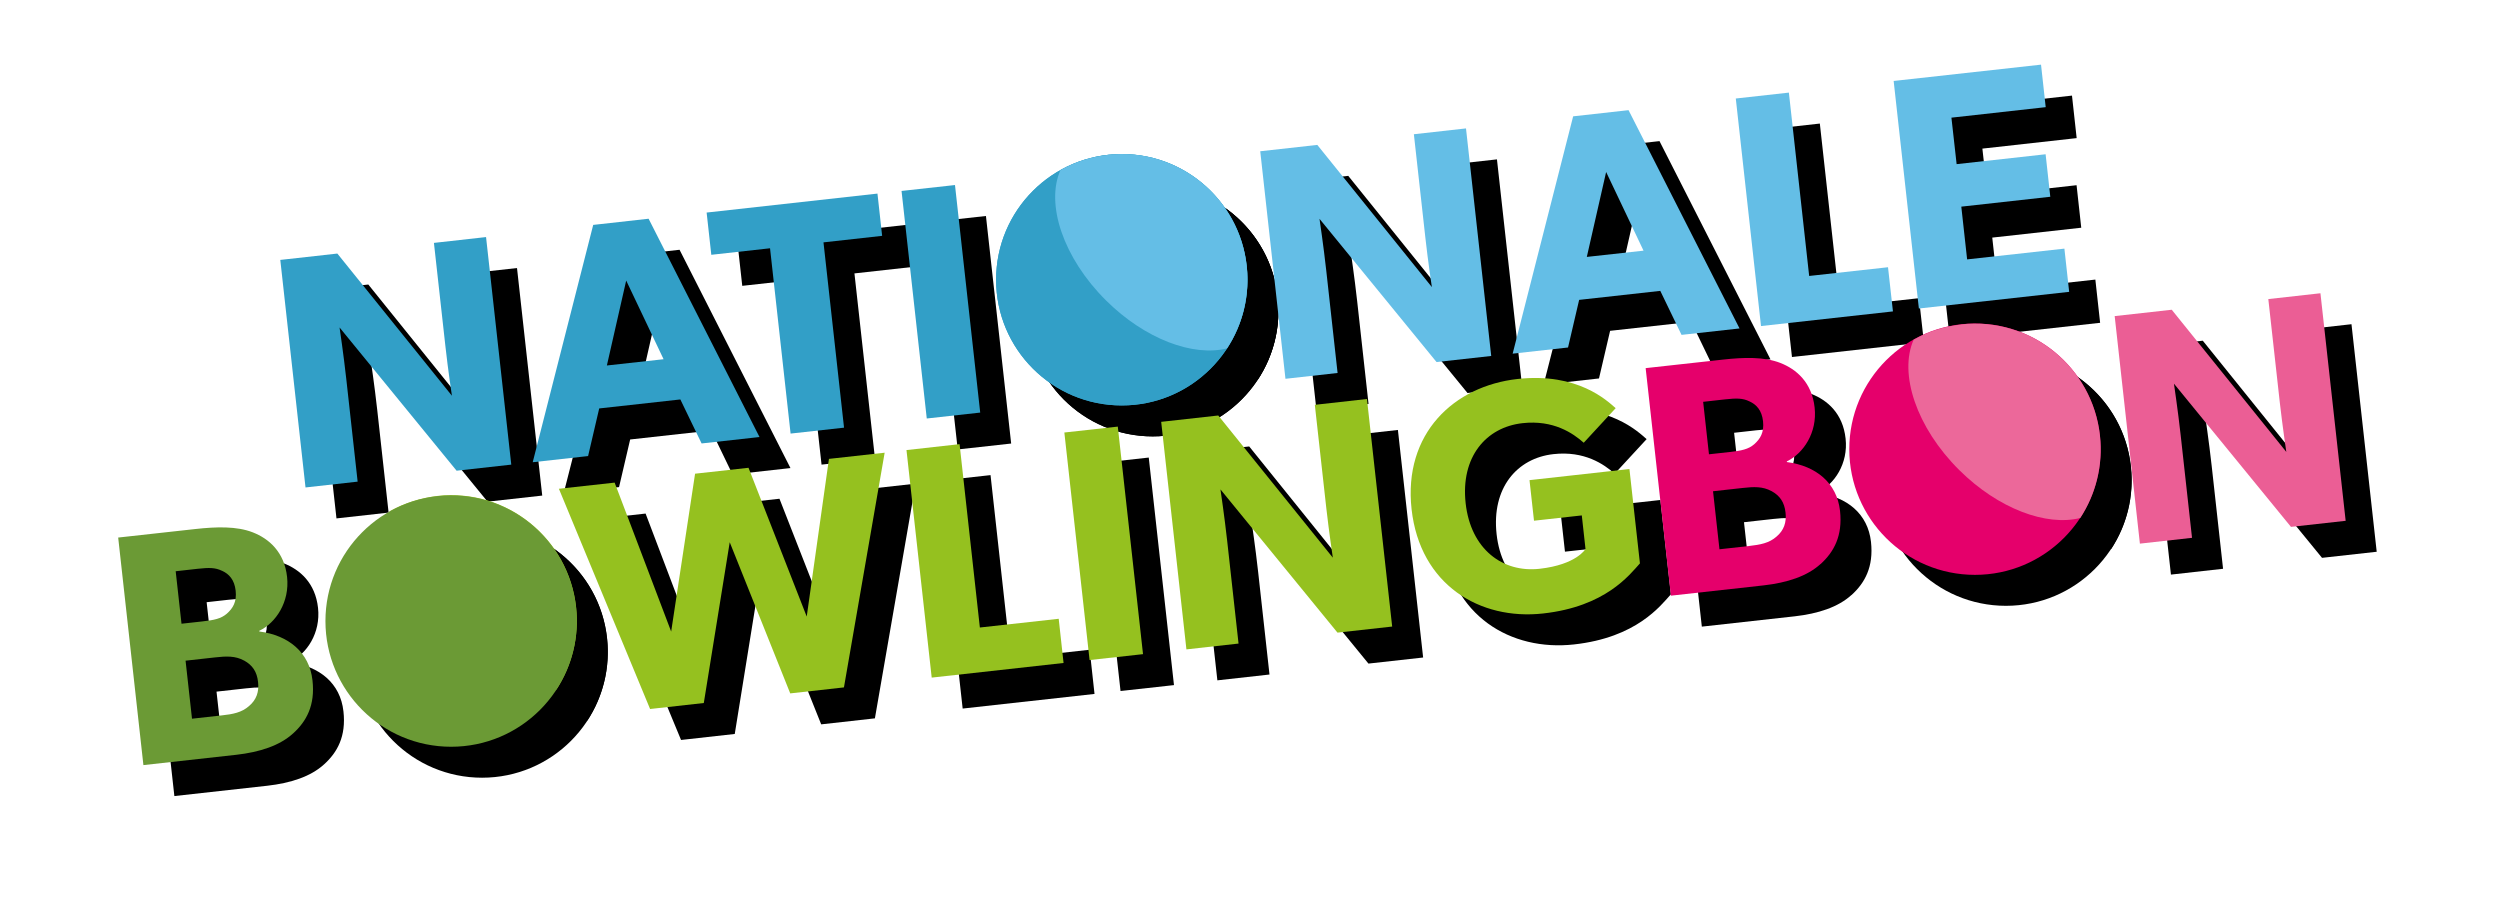
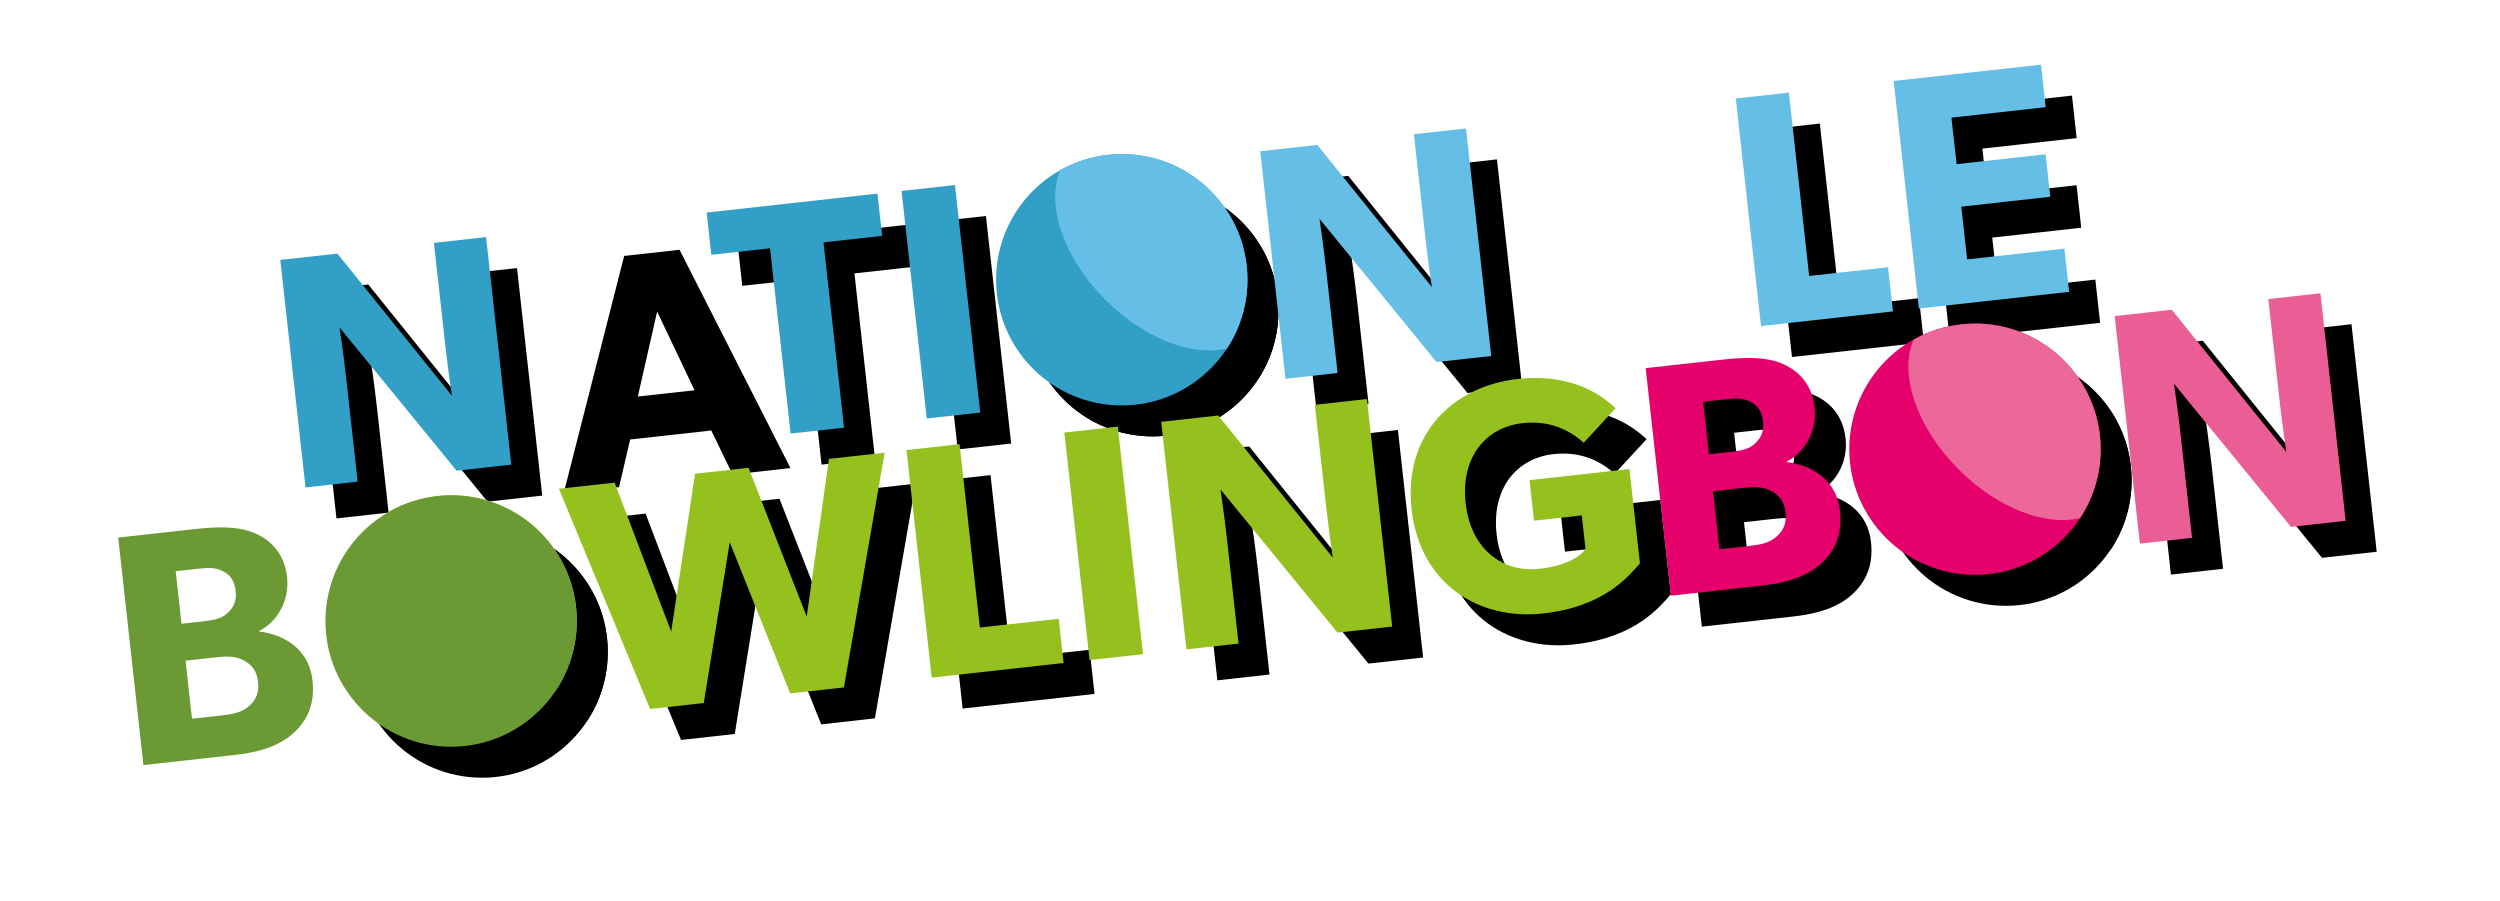
<svg xmlns="http://www.w3.org/2000/svg" id="Laag_2" data-name="Laag 2" viewBox="0 0 283.46 102.21">
  <defs>
    <style>
      .cls-1, .cls-2, .cls-3, .cls-4, .cls-5, .cls-6, .cls-7, .cls-8 {
        stroke-width: 0px;
      }

      .cls-2 {
        fill: #95c11f;
      }

      .cls-3 {
        fill: #e5006b;
      }

      .cls-4 {
        fill: #329fc7;
      }

      .cls-5 {
        fill: #6b9a35;
      }

      .cls-6 {
        fill: #64bee6;
      }

      .cls-7 {
        fill: #ec689a;
      }

      .cls-8 {
        fill: #eb5e95;
      }
    </style>
  </defs>
  <g>
    <path class="cls-1" d="m61.49,56.19l-6.21.69-13.27-16.24s.46,3.09.76,5.82l1.29,11.66-5.91.66-2.86-25.8,6.47-.72,12.99,16.12s-.44-2.9-.74-5.63l-1.3-11.7,5.91-.66,2.86,25.8Z" />
    <path class="cls-1" d="m89.64,53.07l-6.58.73-2.41-4.99-9.2,1.02-1.26,5.4-6.28.7,6.86-26.91,6.28-.7,12.58,24.76Zm-10.89-8.82l-4.24-8.92-2.19,9.63,6.43-.71Z" />
    <path class="cls-1" d="m103.54,30.26l-6.66.74,2.33,21.01-6.06.67-2.33-21.01-6.66.74-.53-4.79,19.37-2.15.53,4.79Z" />
    <path class="cls-1" d="m114.65,50.29l-6.06.67-2.86-25.8,6.06-.67,2.86,25.8Z" />
    <path class="cls-1" d="m172.6,43.87l-6.21.69-13.27-16.24s.46,3.09.76,5.82l1.29,11.66-5.91.66-2.86-25.8,6.47-.72,12.99,16.12s-.44-2.9-.74-5.63l-1.3-11.7,5.91-.66,2.86,25.8Z" />
-     <path class="cls-1" d="m200.75,40.75l-6.58.73-2.41-4.99-9.2,1.02-1.26,5.4-6.28.7,6.86-26.91,6.28-.7,12.59,24.76Zm-10.89-8.82l-4.24-8.92-2.19,9.63,6.43-.71Z" />
    <path class="cls-1" d="m218.13,38.82l-14.95,1.66-2.86-25.8,6.02-.67,2.3,20.79,8.94-.99.56,5.01Z" />
    <path class="cls-1" d="m238.13,36.6l-17.05,1.89-2.86-25.8,16.71-1.85.53,4.82-10.69,1.19.59,5.27,10.09-1.12.53,4.82-10.09,1.12.66,5.98,11.03-1.22.54,4.9Z" />
-     <path class="cls-1" d="m36.74,86.67c-1.51,1.38-3.78,2.12-6.43,2.42l-10.54,1.17-2.86-25.8,8.78-.97c2.36-.26,4.66-.33,6.48.38,1.82.71,3.58,2.21,3.89,5.06.31,2.84-1.28,5.21-3.15,6.1v.08c3.31.43,5.68,2.36,6.03,5.54.32,2.84-.69,4.66-2.21,6.03Zm-8.06-18.44c-.76-.37-1.44-.37-2.75-.23l-2.5.28.66,5.95,2.36-.26c1.35-.15,2.12-.31,2.78-.88.69-.61,1.14-1.34,1-2.61-.14-1.23-.74-1.89-1.54-2.25Zm2.49,10.17c-.97-.53-1.99-.5-3.29-.35l-3.33.37.73,6.58,3.33-.37c1.31-.14,2.31-.33,3.14-1.07.83-.7,1.15-1.6,1.02-2.73-.13-1.16-.63-1.9-1.59-2.43Z" />
    <path class="cls-1" d="m103.82,54.82l-4.62,26.63-6.09.68-6.86-17.14-2.94,18.23-6.09.68-10.34-24.97,6.32-.7,6.41,16.89,2.71-17.9,6.06-.67,6.6,16.87,2.52-17.88,6.32-.7Z" />
    <path class="cls-1" d="m124.1,78.68l-14.95,1.66-2.86-25.8,6.02-.67,2.3,20.79,8.94-.99.55,5.01Z" />
-     <path class="cls-1" d="m133.11,77.68l-6.06.67-2.86-25.8,6.06-.67,2.86,25.8Z" />
+     <path class="cls-1" d="m133.11,77.68Z" />
    <path class="cls-1" d="m161.37,74.55l-6.21.69-13.27-16.24s.46,3.09.76,5.82l1.29,11.66-5.91.66-2.86-25.8,6.47-.72,12.99,16.12s-.43-2.9-.74-5.63l-1.3-11.7,5.91-.66,2.86,25.8Z" />
    <path class="cls-1" d="m189.45,67.39c-1.18,1.3-3.89,4.9-10.99,5.68-7.14.79-13.94-3.22-14.9-11.82-.95-8.6,4.81-13.97,12.02-14.77,6.84-.76,10.19,2.5,11.12,3.31l-3.62,3.92c-1.22-1.08-3.43-2.61-6.94-2.22-4.15.46-7.03,3.84-6.45,9.08.58,5.23,4.21,7.9,8.39,7.43s5.2-2.24,5.2-2.24l-.42-3.81-5.42.6-.51-4.6,11.33-1.26,1.19,10.69Z" />
    <path class="cls-1" d="m209.93,67.46c-1.51,1.38-3.78,2.12-6.43,2.42l-10.54,1.17-2.86-25.8,8.79-.97c2.35-.26,4.66-.33,6.48.38,1.82.71,3.58,2.21,3.89,5.06.32,2.84-1.28,5.21-3.15,6.1v.08c3.31.43,5.68,2.36,6.03,5.54.31,2.84-.7,4.66-2.21,6.03Zm-8.06-18.44c-.76-.37-1.44-.37-2.75-.23l-2.5.28.66,5.95,2.35-.26c1.35-.15,2.12-.31,2.78-.88.69-.61,1.14-1.34,1-2.61-.14-1.23-.74-1.89-1.54-2.25Zm2.49,10.17c-.97-.53-1.98-.5-3.29-.35l-3.33.37.73,6.58,3.33-.37c1.31-.15,2.31-.33,3.14-1.07.83-.7,1.15-1.6,1.02-2.73-.13-1.16-.63-1.9-1.59-2.43Z" />
    <path class="cls-1" d="m269.49,62.56l-6.21.69-13.27-16.24s.46,3.09.76,5.82l1.29,11.66-5.91.66-2.86-25.8,6.47-.72,12.99,16.12s-.43-2.9-.74-5.63l-1.3-11.7,5.91-.66,2.86,25.8Z" />
    <g id="Ballen">
      <circle class="cls-1" cx="130.7" cy="35.23" r="14.25" />
      <circle class="cls-1" cx="227.44" cy="54.44" r="14.25" />
      <circle class="cls-1" cx="130.7" cy="35.23" r="14.25" />
      <path class="cls-1" d="m129.13,21.07c-1.95.22-3.77.82-5.38,1.72-1.71,3.84.3,9.96,5.17,14.79,4.42,4.39,9.89,6.4,13.72,5.43,1.74-2.67,2.61-5.94,2.23-9.36-.87-7.82-7.91-13.46-15.73-12.59Z" />
      <path class="cls-1" d="m53.09,59.75c-1.95.22-3.77.82-5.38,1.72-1.71,3.84.3,9.96,5.17,14.79,4.42,4.39,9.89,6.4,13.72,5.43,1.74-2.67,2.61-5.94,2.23-9.36-.87-7.82-7.91-13.46-15.73-12.59Z" />
      <path class="cls-1" d="m225.87,40.3c-1.95.22-3.77.82-5.38,1.72-1.71,3.84.3,9.96,5.17,14.79,4.42,4.39,9.89,6.4,13.72,5.43,1.74-2.67,2.61-5.94,2.23-9.36-.87-7.82-7.91-13.46-15.73-12.59Z" />
      <circle class="cls-1" cx="54.66" cy="73.93" r="14.25" />
    </g>
  </g>
  <path class="cls-4" d="m57.98,52.68l-6.21.69-13.27-16.24s.46,3.09.76,5.82l1.29,11.66-5.91.66-2.86-25.8,6.47-.72,12.99,16.12s-.44-2.9-.74-5.63l-1.3-11.7,5.91-.66,2.86,25.8Z" />
-   <path class="cls-4" d="m86.13,49.55l-6.58.73-2.41-4.99-9.2,1.02-1.26,5.4-6.28.7,6.86-26.91,6.28-.7,12.58,24.76Zm-10.89-8.82l-4.24-8.92-2.19,9.63,6.43-.71Z" />
  <path class="cls-4" d="m100.03,26.74l-6.66.74,2.33,21.01-6.06.67-2.33-21.01-6.66.74-.53-4.79,19.37-2.15.53,4.79Z" />
  <path class="cls-4" d="m111.14,46.78l-6.06.67-2.86-25.8,6.06-.67,2.86,25.8Z" />
  <path class="cls-6" d="m169.09,40.36l-6.21.69-13.27-16.24s.46,3.09.76,5.82l1.29,11.66-5.91.66-2.86-25.8,6.47-.72,12.99,16.12s-.44-2.9-.74-5.63l-1.3-11.7,5.91-.66,2.86,25.8Z" />
-   <path class="cls-6" d="m197.24,37.24l-6.58.73-2.41-4.99-9.2,1.02-1.26,5.4-6.28.7,6.86-26.91,6.28-.7,12.59,24.76Zm-10.89-8.82l-4.24-8.92-2.19,9.63,6.43-.71Z" />
  <path class="cls-6" d="m214.62,35.31l-14.95,1.66-2.86-25.8,6.02-.67,2.3,20.79,8.94-.99.56,5.01Z" />
  <path class="cls-6" d="m234.62,33.09l-17.05,1.89-2.86-25.8,16.71-1.85.53,4.82-10.69,1.19.59,5.27,10.09-1.12.53,4.82-10.09,1.12.66,5.98,11.03-1.22.54,4.9Z" />
  <path class="cls-5" d="m33.23,83.16c-1.51,1.38-3.78,2.12-6.43,2.42l-10.54,1.17-2.86-25.8,8.78-.97c2.36-.26,4.66-.33,6.48.38,1.82.71,3.58,2.21,3.89,5.06.31,2.84-1.28,5.21-3.15,6.1v.08c3.31.43,5.68,2.36,6.03,5.54.32,2.84-.69,4.66-2.21,6.03Zm-8.06-18.44c-.76-.37-1.44-.37-2.75-.23l-2.5.28.66,5.95,2.36-.26c1.35-.15,2.12-.31,2.78-.88.69-.61,1.14-1.34,1-2.61-.14-1.23-.74-1.89-1.54-2.25Zm2.49,10.17c-.97-.53-1.99-.5-3.29-.35l-3.33.37.73,6.58,3.33-.37c1.31-.14,2.31-.33,3.14-1.07.83-.7,1.15-1.6,1.02-2.73-.13-1.16-.63-1.9-1.59-2.43Z" />
  <path class="cls-2" d="m100.31,51.31l-4.62,26.63-6.09.68-6.86-17.14-2.94,18.23-6.09.68-10.34-24.97,6.32-.7,6.41,16.89,2.71-17.9,6.06-.67,6.6,16.87,2.52-17.88,6.32-.7Z" />
  <path class="cls-2" d="m120.59,75.17l-14.95,1.66-2.86-25.8,6.02-.67,2.3,20.79,8.94-.99.55,5.01Z" />
  <path class="cls-2" d="m129.6,74.17l-6.06.67-2.86-25.8,6.06-.67,2.86,25.8Z" />
  <path class="cls-2" d="m157.86,71.04l-6.21.69-13.27-16.24s.46,3.09.76,5.82l1.29,11.66-5.91.66-2.86-25.8,6.47-.72,12.99,16.12s-.43-2.9-.74-5.63l-1.3-11.7,5.91-.66,2.86,25.8Z" />
  <path class="cls-2" d="m185.94,63.88c-1.18,1.3-3.89,4.9-10.99,5.68-7.14.79-13.94-3.22-14.9-11.82-.95-8.6,4.81-13.97,12.02-14.77,6.84-.76,10.19,2.5,11.12,3.31l-3.62,3.92c-1.22-1.08-3.43-2.61-6.94-2.22-4.15.46-7.03,3.84-6.45,9.08.58,5.23,4.21,7.9,8.39,7.43s5.2-2.24,5.2-2.24l-.42-3.81-5.42.6-.51-4.6,11.33-1.26,1.19,10.69Z" />
  <path class="cls-3" d="m206.42,63.95c-1.51,1.38-3.78,2.12-6.43,2.42l-10.54,1.17-2.86-25.8,8.79-.97c2.35-.26,4.66-.33,6.48.38,1.82.71,3.58,2.21,3.89,5.06.32,2.84-1.28,5.21-3.15,6.1v.08c3.31.43,5.68,2.36,6.03,5.54.31,2.84-.7,4.66-2.21,6.03Zm-8.06-18.44c-.76-.37-1.44-.37-2.75-.23l-2.5.28.66,5.95,2.35-.26c1.35-.15,2.12-.31,2.78-.88.69-.61,1.14-1.34,1-2.61-.14-1.23-.74-1.89-1.54-2.25Zm2.49,10.17c-.97-.53-1.98-.5-3.29-.35l-3.33.37.73,6.58,3.33-.37c1.31-.15,2.31-.33,3.14-1.07.83-.7,1.15-1.6,1.02-2.73-.13-1.16-.63-1.9-1.59-2.43Z" />
  <path class="cls-8" d="m265.97,59.05l-6.21.69-13.27-16.24s.46,3.09.76,5.82l1.29,11.66-5.91.66-2.86-25.8,6.47-.72,12.99,16.12s-.43-2.9-.74-5.63l-1.3-11.7,5.91-.66,2.86,25.8Z" />
  <g id="Ballen-2" data-name="Ballen">
-     <circle class="cls-4" cx="127.19" cy="31.72" r="14.25" />
    <circle class="cls-3" cx="223.93" cy="50.93" r="14.25" />
    <circle class="cls-4" cx="127.19" cy="31.72" r="14.25" />
    <path class="cls-6" d="m125.62,17.56c-1.95.22-3.77.82-5.38,1.72-1.71,3.84.3,9.96,5.17,14.79,4.42,4.39,9.89,6.4,13.72,5.43,1.74-2.67,2.61-5.94,2.23-9.36-.87-7.82-7.91-13.46-15.73-12.59Z" />
    <path class="cls-2" d="m49.58,56.24c-1.95.22-3.77.82-5.38,1.72-1.71,3.84.3,9.96,5.17,14.79,4.42,4.39,9.89,6.4,13.72,5.43,1.74-2.67,2.61-5.94,2.23-9.36-.87-7.82-7.91-13.46-15.73-12.59Z" />
    <path class="cls-7" d="m222.36,36.79c-1.95.22-3.77.82-5.38,1.72-1.71,3.84.3,9.96,5.17,14.79,4.42,4.39,9.89,6.4,13.72,5.43,1.74-2.67,2.61-5.94,2.23-9.36-.87-7.82-7.91-13.46-15.73-12.59Z" />
    <circle class="cls-5" cx="51.15" cy="70.42" r="14.25" />
  </g>
</svg>